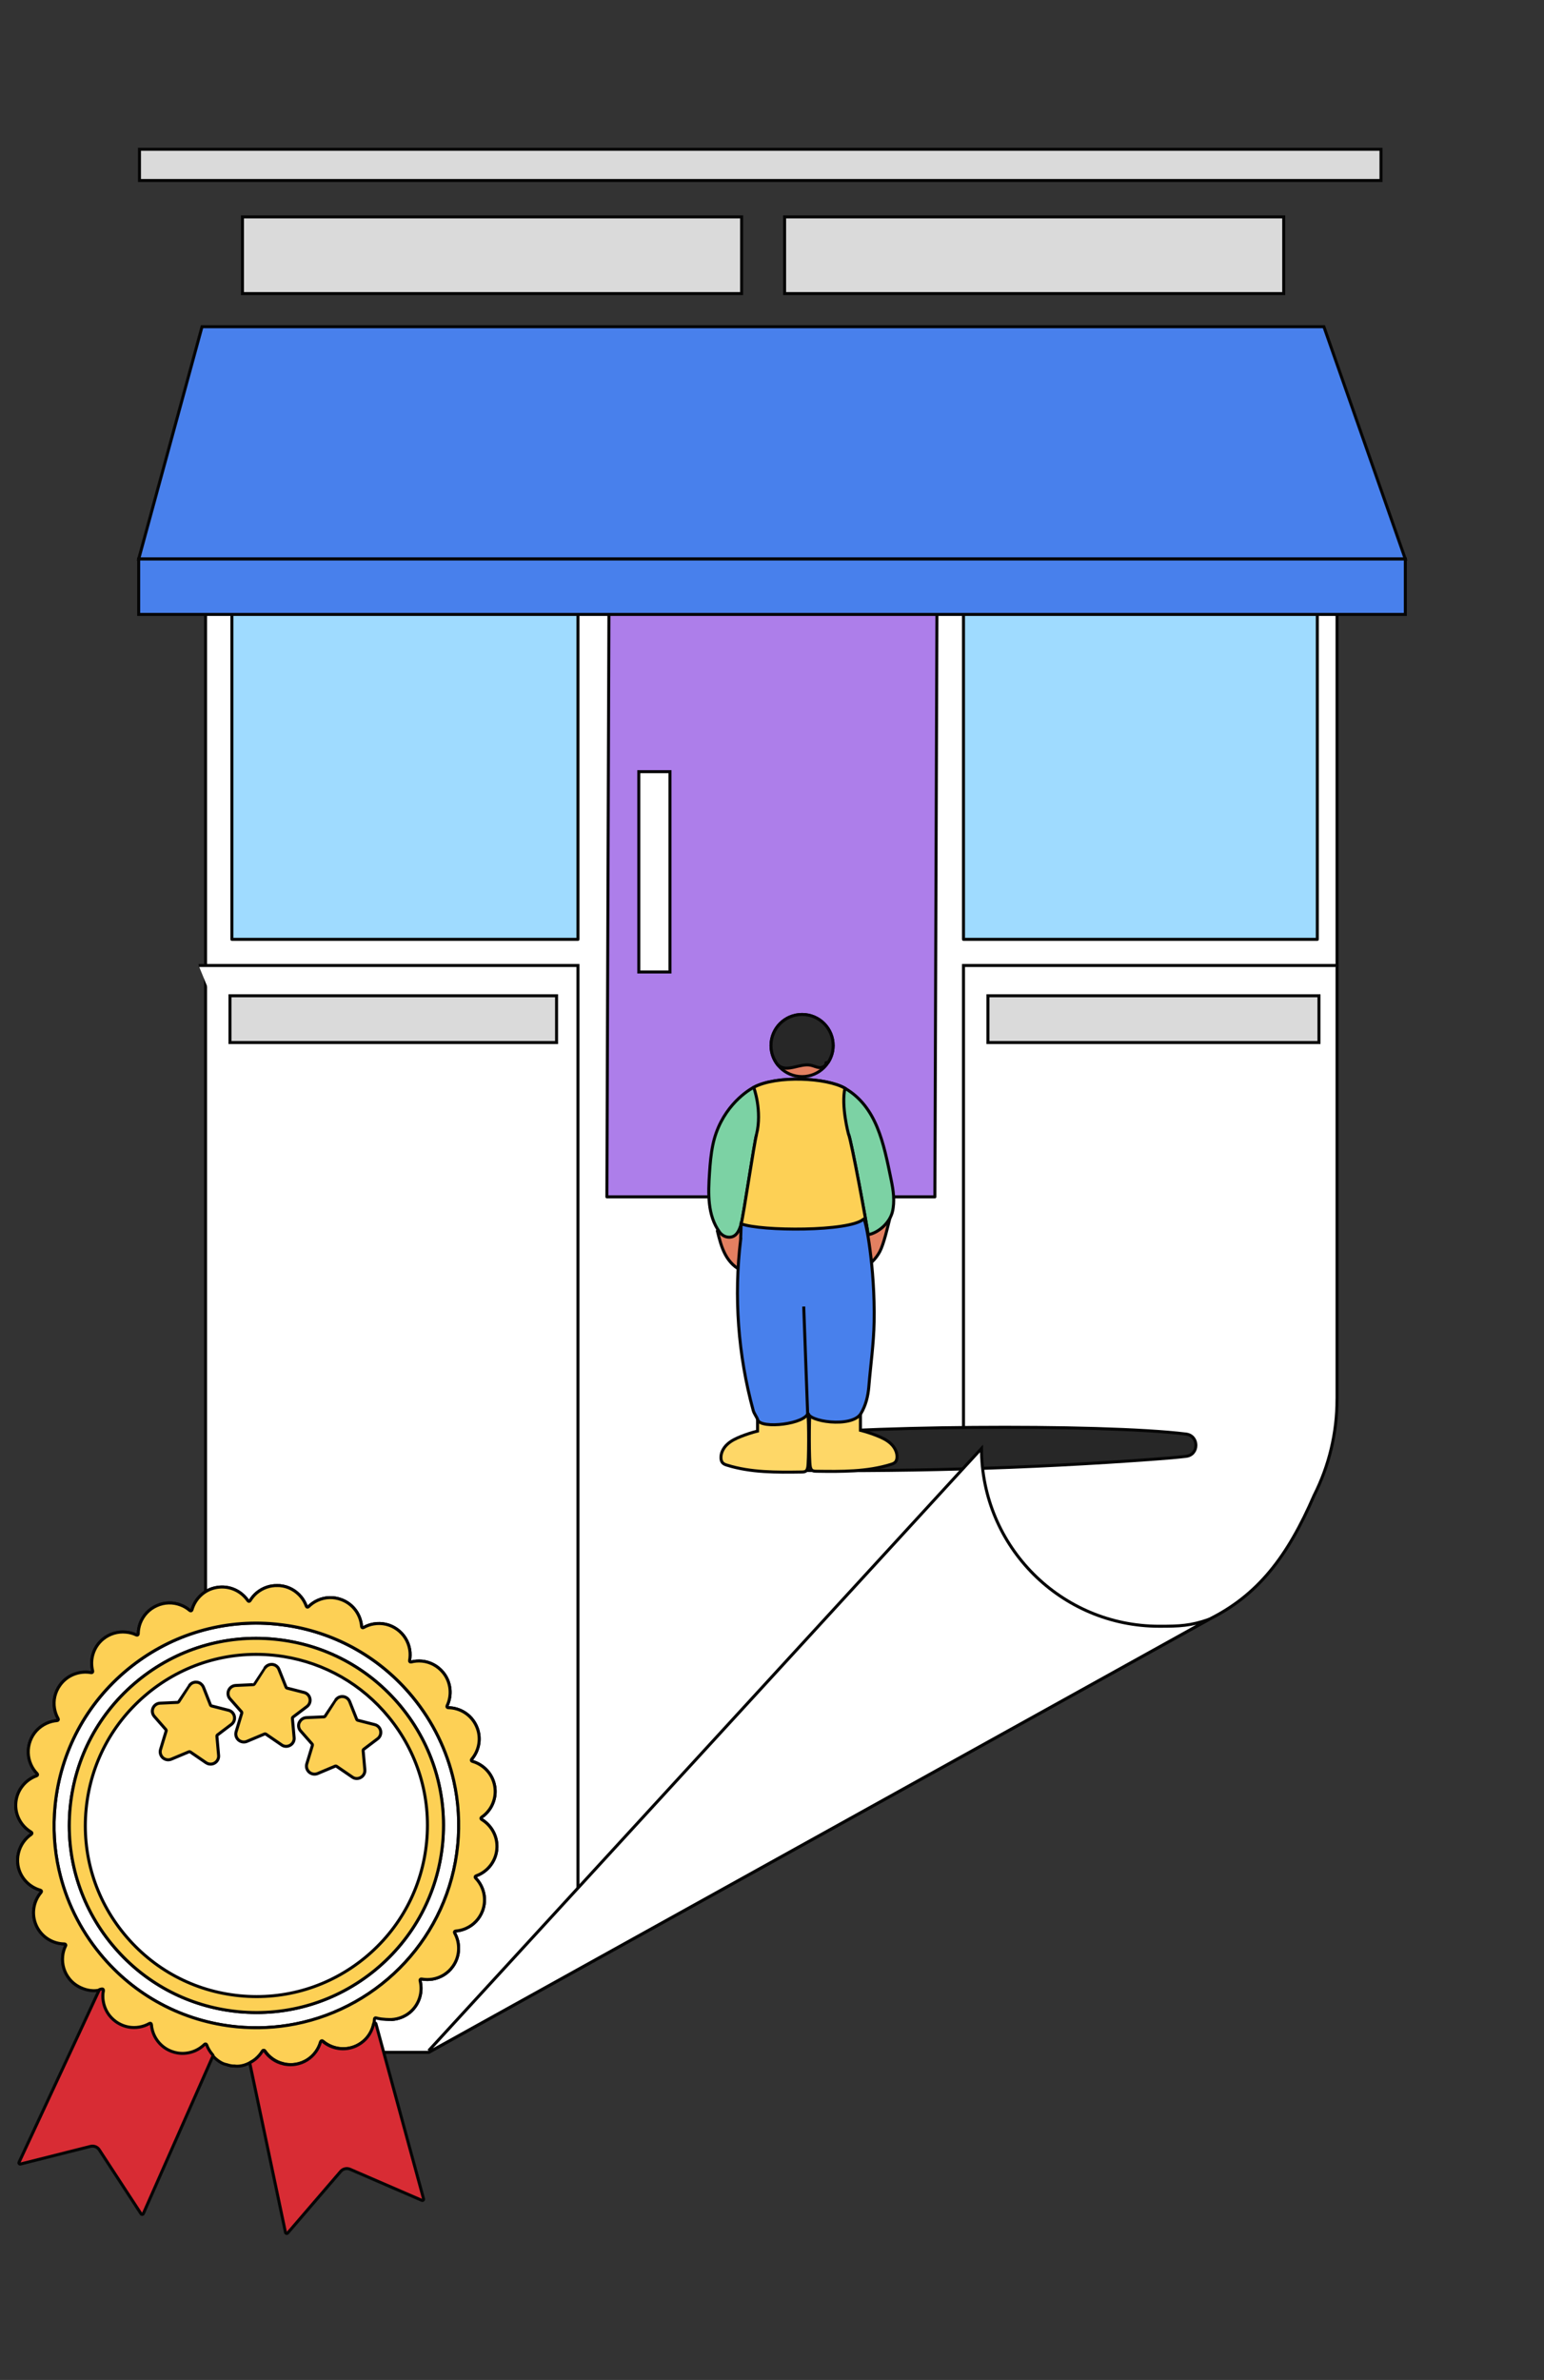
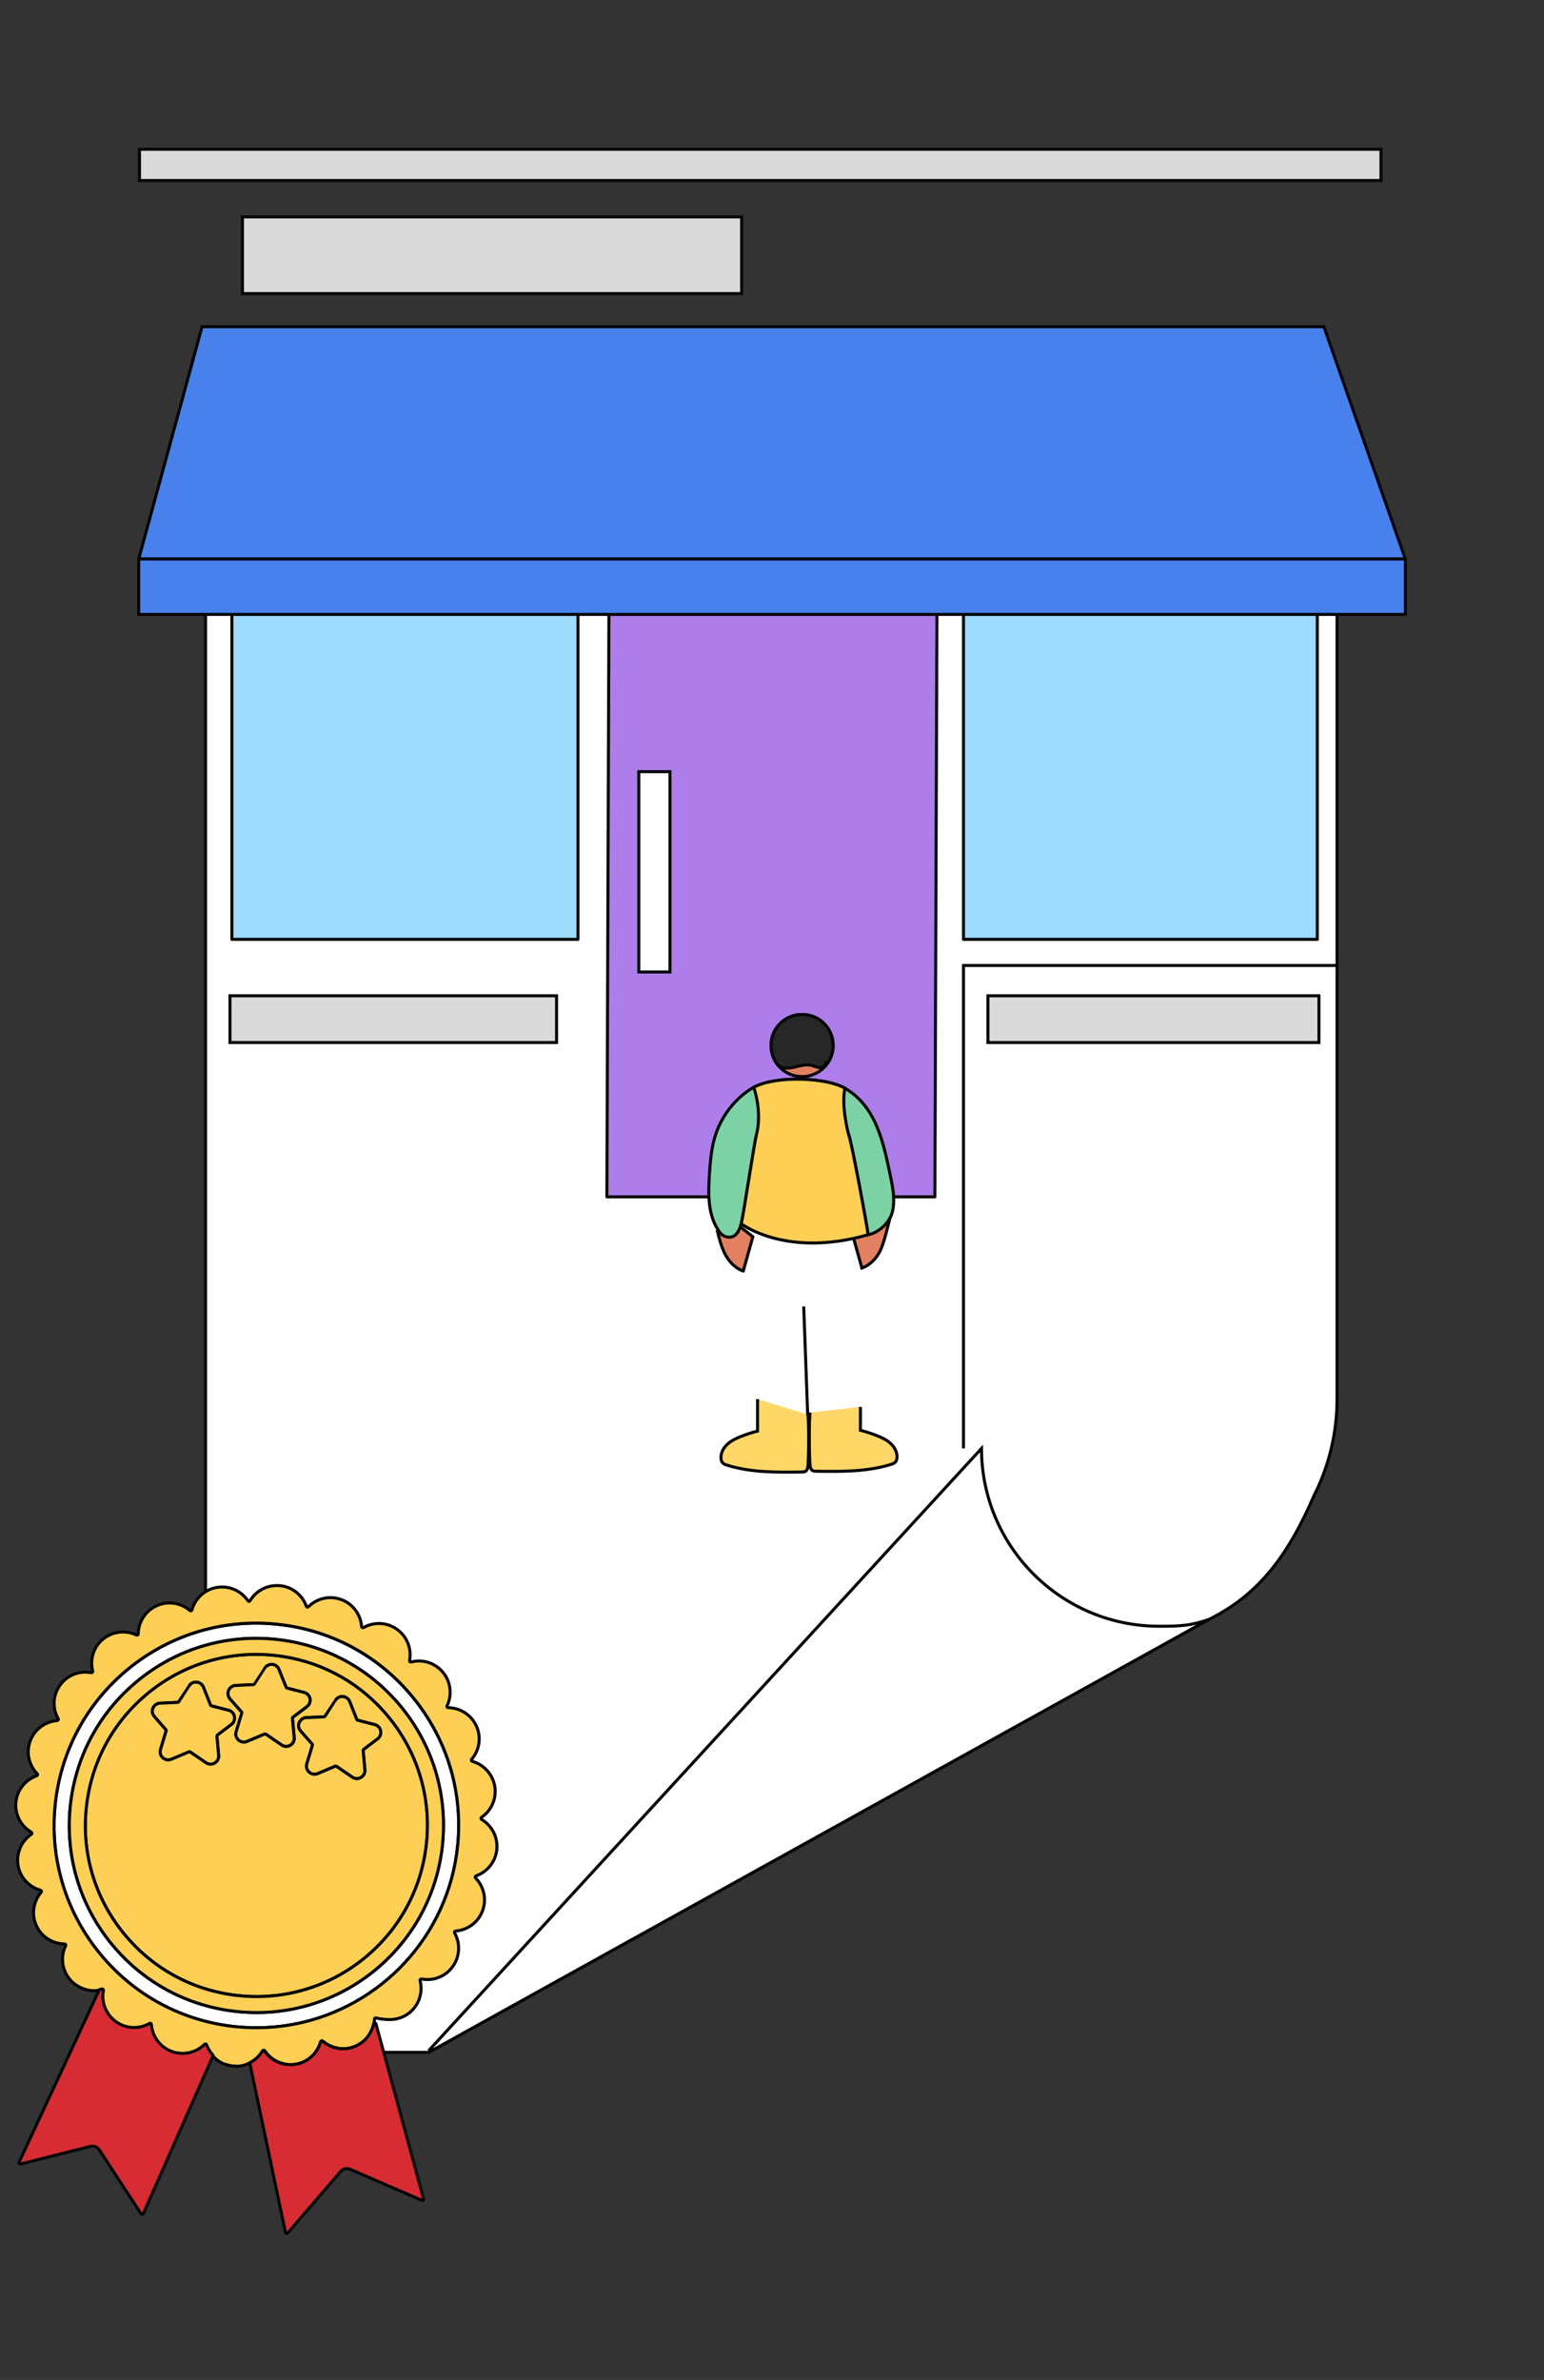
<svg xmlns="http://www.w3.org/2000/svg" id="Calque_4" data-name="Calque 4" viewBox="0 0 510 786">
  <rect x="0" y="0" width="510" height="786" fill="#333333" stroke="none" />
  <defs>
    <style>
      .cls-1 {
        stroke-width: 0px;
      }

      .cls-1, .cls-2 {
        fill: #4880ec;
      }

      .cls-3 {
        fill: none;
      }

      .cls-3, .cls-4, .cls-2, .cls-5, .cls-6, .cls-7, .cls-8, .cls-9, .cls-10, .cls-11, .cls-12, .cls-13, .cls-14 {
        stroke: #050505;
      }

      .cls-3, .cls-4, .cls-2, .cls-6, .cls-7, .cls-10, .cls-11, .cls-12, .cls-13, .cls-14 {
        stroke-miterlimit: 10;
      }

      .cls-4 {
        fill: #e38061;
      }

      .cls-5 {
        fill: #ad7eea;
      }

      .cls-5, .cls-8, .cls-9 {
        stroke-linecap: round;
        stroke-linejoin: round;
      }

      .cls-6 {
        fill: #272727;
      }

      .cls-7, .cls-9 {
        fill: #fdd055;
      }

      .cls-8 {
        fill: #9fdbff;
      }

      .cls-10 {
        fill: #d82c34;
      }

      .cls-11 {
        fill: #fed767;
      }

      .cls-12 {
        fill: #fff;
      }

      .cls-13 {
        fill: #dadada;
      }

      .cls-14 {
        fill: #7cd2a4;
      }
    </style>
  </defs>
  <path class="cls-12" d="M441.64,462.14V176.4H67.9v501.41h73.68l257.74-142.99c16.13-7.98,25.94-20.62,34.74-40.94h0c4.98-9.83,7.57-20.7,7.57-31.73Z" />
  <g>
    <g>
      <path class="cls-9" d="M140.91,608.39c-1.46,15.01-8.7,28.57-20.36,38.15-11.66,9.56-26.37,14.04-41.38,12.56-15.03-1.47-28.56-8.71-38.15-20.38-9.58-11.65-14.04-26.35-12.56-41.36,1.47-15.03,8.7-28.57,20.36-38.15,11.67-9.58,26.35-14.04,41.38-12.57,1.16.11,2.31.26,3.45.44,13.65,2.18,25.87,9.17,34.7,19.94,9.58,11.67,14.04,26.35,12.56,41.38ZM124.72,574.23c.81-.6,1.19-1.63.99-2.63-.2-1-.95-1.79-1.94-2.04l-5.66-1.45c-.13-.03-.23-.13-.28-.25l-2.34-5.9c-.06-.15-.13-.29-.22-.41-.01-.02-.03-.06-.04-.08-.07-.12-.16-.22-.25-.33-.03-.02-.04-.06-.08-.08-.06-.06-.14-.13-.22-.2-.06-.05-.11-.09-.17-.13-.1-.07-.18-.1-.25-.13-.08-.05-.15-.09-.21-.12-.08-.03-.19-.05-.27-.08-.07-.03-.15-.04-.22-.07-.09-.01-.18-.01-.26-.02-.09-.01-.16-.02-.25-.02-.09,0-.16,0-.25.01-.09,0-.18,0-.27.03-.09.02-.17.06-.26.08-.08.02-.13.03-.21.06-.13.05-.23.11-.33.16-.04.05-.1.06-.16.1-.08.04-.14.1-.2.16-.06.06-.14.1-.18.15-.06.06-.09.11-.15.17-.07.08-.13.16-.18.24-.02.01-2.9,4.41-3.51,5.35-.07.11-.19.18-.33.19l-5.85.26c-1.01.05-1.91.68-2.31,1.61-.4.94-.23,2.02.45,2.78l3.82,4.35c.09.11.13.26.09.39l-1.86,6.13c-.3.97,0,2.03.76,2.73.39.35.86.56,1.36.65.47.07.98.03,1.44-.16l5.84-2.46c.13-.05.28-.04.4.04l5.24,3.59c.32.23.69.38,1.07.44.59.09,1.22-.02,1.75-.35.88-.5,1.4-1.49,1.31-2.5l-.57-6.38c-.01-.14.05-.28.16-.37l4.63-3.5ZM101.37,563.62c.81-.6,1.21-1.63,1.01-2.62-.2-1-.96-1.8-1.94-2.04l-5.66-1.45c-.13-.03-.23-.13-.28-.25l-2.36-5.9c-.05-.15-.13-.29-.2-.41-.01-.04-.03-.06-.04-.08-.07-.12-.16-.22-.27-.33-.01-.02-.03-.06-.06-.08-.08-.07-.16-.13-.24-.2-.06-.05-.11-.09-.16-.13-.11-.07-.18-.1-.26-.15-.07-.03-.13-.07-.2-.1-.1-.03-.19-.05-.29-.08-.07-.03-.14-.04-.2-.07-.09-.01-.18-.01-.26-.02s-.17-.03-.26-.02c-.07,0-.16,0-.23.02-.09,0-.18,0-.27.03-.09.02-.19.06-.28.08-.06.03-.13.03-.19.06-.13.05-.23.12-.33.18-.06.03-.11.04-.15.06-.08.06-.14.12-.21.18-.06.04-.14.1-.2.15-.05.06-.09.11-.13.16-.07.08-.13.16-.2.25,0,.02-2.89,4.4-3.51,5.33-.07.11-.19.18-.33.18l-5.83.28c-1.03.05-1.91.68-2.31,1.61-.4.94-.23,2.02.43,2.78l3.84,4.35c.1.11.13.26.09.39l-1.86,6.13c-.3.99,0,2.03.76,2.73.39.35.86.56,1.34.64.49.08.98.03,1.44-.16l5.86-2.46c.13-.05.28-.04.4.04l5.24,3.59c.32.23.69.38,1.07.44.59.09,1.22-.02,1.75-.35.88-.5,1.4-1.49,1.29-2.51l-.57-6.38c-.01-.14.05-.28.16-.37l4.63-3.5ZM76.42,569.5c.81-.62,1.19-1.63.99-2.63-.2-1-.95-1.79-1.94-2.04l-5.66-1.45c-.13-.03-.23-.13-.28-.25l-2.34-5.92c-.07-.14-.12-.25-.19-.35-.03-.04-.04-.1-.07-.14-.06-.08-.12-.16-.2-.23-.04-.06-.09-.12-.13-.16-.04-.06-.13-.11-.19-.16-.06-.06-.14-.13-.2-.18-.11-.07-.18-.1-.26-.15-.07-.03-.13-.07-.2-.1-.1-.03-.2-.07-.3-.1-.07-.01-.12-.04-.17-.05-.1-.02-.21-.03-.32-.03-.07-.01-.14-.02-.21-.02-.09-.01-.2,0-.29,0-.08.02-.14.01-.22.04-.11.02-.22.05-.32.09-.06,0-.11.02-.17.04-.13.05-.23.11-.35.18-.04.03-.1.04-.14.07-.08.06-.14.12-.21.18-.06.04-.14.1-.18.15-.06.04-.09.09-.13.14-.07.1-.15.17-.2.27-.02.01-2.9,4.39-3.51,5.33-.07.11-.19.18-.33.19l-5.85.27c-1.01.05-1.91.68-2.31,1.61-.4.92-.23,2,.45,2.77l3.82,4.37c.09.11.13.26.08.39l-1.86,6.13c-.3.97,0,2.03.76,2.73.39.35.86.56,1.36.65.47.07.98.01,1.44-.18l5.84-2.45c.13-.05.28-.04.4.04l5.24,3.59c.32.21.69.36,1.08.42.59.09,1.21,0,1.75-.33.89-.52,1.4-1.49,1.31-2.5l-.57-6.38c-.01-.14.05-.28.16-.37l4.63-3.5Z" />
-       <path class="cls-12" d="M74.88,681.85c.46.14.9.29,1.39.36.2.03.4.05.59.08.02,0,.04,0,.05,0,.17,0,.32-.02.49,0M129.38,666.96c2.16-.14,4.23-.91,5.94-2.3,3.2-2.64,4.4-6.8,3.43-10.57-.07-.29.18-.57.47-.51.1.02.2.04.3.05,1.08.17,2.2.17,3.32,0,2.72-.46,5.11-1.93,6.72-4.19,2.41-3.36,2.5-7.7.59-11.09-.15-.26.03-.59.32-.61,1.19-.09,2.37-.38,3.49-.89,2.52-1.13,4.43-3.18,5.42-5.78,1.46-3.88.41-8.09-2.32-10.87-.21-.21-.13-.57.16-.67,3.68-1.29,6.48-4.62,6.88-8.75.4-4.12-1.7-7.92-5.04-9.91-.26-.15-.27-.52-.02-.69.99-.67,1.86-1.51,2.58-2.51.48-.67.86-1.36,1.16-2.1.73-1.76.96-3.68.64-5.61-.68-4.09-3.69-7.21-7.44-8.27-.29-.08-.4-.43-.2-.66,2.53-2.95,3.3-7.23,1.57-10.99-1.71-3.78-5.43-6.03-9.33-6.06-.3,0-.5-.32-.37-.59,1.69-3.52,1.33-7.84-1.3-11.05-1.75-2.14-4.25-3.48-6.97-3.74-1.23-.12-2.44-.01-3.6.29-.29.08-.56-.18-.5-.47.22-1.17.24-2.39.05-3.6-.46-2.72-1.93-5.11-4.18-6.72-2.24-1.61-4.98-2.24-7.71-1.78-1.22.2-2.35.62-3.39,1.21-.26.15-.59-.02-.61-.33-.29-3.89-2.77-7.45-6.66-8.9-2.59-.98-5.39-.9-7.91.26-1.13.51-2.14,1.23-3,2.09-.21.21-.58.13-.68-.15-.4-1.11-.97-2.16-1.73-3.09-1.77-2.14-4.23-3.48-6.99-3.74-.26-.02-.55-.03-.82-.02-2.45-.07-4.83.76-6.76,2.33-.93.76-1.69,1.67-2.3,2.67-.15.26-.52.27-.69.02-2.2-3.24-6.14-5.09-10.25-4.41-4.09.66-7.21,3.68-8.25,7.44-.08.29-.44.4-.67.2-.91-.78-1.94-1.42-3.09-1.84-2.57-.98-5.39-.9-7.91.26-2.52,1.13-4.43,3.18-5.42,5.78-.42,1.15-.64,2.34-.65,3.52,0,.3-.32.49-.59.36-1.07-.52-2.23-.85-3.46-.95-2.74-.28-5.44.54-7.58,2.29-3.21,2.64-4.39,6.81-3.41,10.58.08.29-.18.56-.47.51-3.84-.72-7.93.76-10.34,4.14-1.61,2.24-2.26,4.98-1.8,7.69.2,1.21.62,2.35,1.21,3.39.15.26-.02.59-.33.61-1.19.09-2.37.39-3.5.9-2.5,1.14-4.43,3.18-5.4,5.78-.96,2.58-.88,5.39.26,7.9.51,1.13,1.2,2.13,2.04,2.97.21.21.13.57-.16.67-3.66,1.29-6.47,4.62-6.88,8.75-.4,4.12,1.72,7.91,5.09,9.88.26.15.27.52.02.69-2.13,1.45-3.67,3.67-4.25,6.18-.33,1.29-.39,2.67-.17,4.06.68,4.09,3.7,7.2,7.46,8.25.29.08.4.43.2.66-2.55,2.96-3.31,7.22-1.61,11.01,1.49,3.29,4.49,5.41,7.82,5.94.49.08.99.12,1.5.12.3,0,.51.32.37.59-.53,1.08-.87,2.24-.99,3.47-.26,2.76.54,5.44,2.31,7.58,1.15,1.4,2.62,2.4,4.19,3.02" />
      <path class="cls-12" d="M151.19,609.39c-2.97,30.05-25.49,53.54-53.7,59.06-6.23,1.22-12.71,1.56-19.33.92-17.77-1.74-33.79-10.3-45.1-24.09-6.73-8.18-11.33-17.64-13.58-27.69-1.56-6.87-2.01-14.03-1.29-21.23,1.74-17.77,10.31-33.79,24.09-45.1,13.29-10.91,29.91-16.22,46.99-15.04.65.05,1.3.1,1.95.17,1.37.15,2.74.31,4.08.52,16.12,2.57,30.58,10.84,41.03,23.57,6.73,8.19,11.32,17.66,13.58,27.69,1.55,6.87,1.99,14.03,1.29,21.23ZM123.89,650.62c12.76-10.48,20.67-25.3,22.29-41.72,1.6-16.43-3.28-32.51-13.74-45.26-10.48-12.74-25.27-20.66-41.72-22.27-16.43-1.62-32.49,3.26-45.25,13.74-12.76,10.48-20.67,25.28-22.29,41.72-1.6,16.42,3.26,32.49,13.74,45.25,9.67,11.77,23.02,19.41,37.94,21.79,1.25.2,2.51.36,3.78.49,16.43,1.6,32.49-3.28,45.25-13.74Z" />
      <g>
        <path class="cls-9" d="M129.36,666.96s.02,0,.04,0c2.16-.14,4.22-.92,5.92-2.3,3.2-2.64,4.4-6.8,3.43-10.57-.07-.29.18-.57.47-.51.1.02.2.04.3.05,1.08.17,2.2.17,3.32,0,2.72-.46,5.11-1.93,6.72-4.19,2.41-3.36,2.5-7.7.59-11.09-.15-.26.03-.59.32-.61,1.19-.09,2.37-.38,3.49-.89,2.52-1.13,4.43-3.18,5.42-5.78,1.46-3.88.41-8.09-2.32-10.87-.21-.21-.13-.57.16-.67,3.68-1.29,6.48-4.62,6.88-8.75.4-4.12-1.7-7.92-5.04-9.91-.26-.15-.27-.52-.02-.69.99-.67,1.86-1.51,2.58-2.51.48-.67.86-1.36,1.16-2.1.73-1.76.96-3.68.64-5.61-.68-4.09-3.69-7.21-7.44-8.27-.29-.08-.4-.43-.2-.66,2.53-2.95,3.3-7.23,1.57-10.99-1.71-3.78-5.43-6.03-9.33-6.06-.3,0-.5-.32-.37-.59,1.69-3.52,1.33-7.84-1.3-11.05-1.75-2.13-4.25-3.48-6.97-3.74-1.23-.12-2.44-.01-3.6.29-.29.08-.56-.18-.5-.47.22-1.17.24-2.39.05-3.6-.46-2.71-1.93-5.11-4.18-6.72-2.24-1.61-4.98-2.24-7.71-1.78-1.22.2-2.35.62-3.39,1.21-.26.15-.59-.02-.61-.33-.29-3.89-2.77-7.45-6.66-8.9-2.59-.98-5.39-.9-7.91.26-1.13.51-2.14,1.23-3,2.09-.21.21-.58.13-.68-.15-.4-1.11-.97-2.16-1.73-3.09-1.77-2.14-4.23-3.48-6.99-3.74-.26-.02-.55-.03-.82-.02-2.45-.07-4.83.76-6.76,2.33-.93.76-1.69,1.67-2.3,2.67-.15.26-.52.27-.69.02-2.2-3.24-6.14-5.09-10.25-4.41-4.09.66-7.21,3.68-8.25,7.44-.08.29-.44.4-.67.2-.91-.78-1.94-1.42-3.09-1.84-2.57-.98-5.39-.9-7.91.26-2.52,1.13-4.43,3.18-5.42,5.78-.42,1.15-.64,2.34-.65,3.52,0,.3-.32.49-.59.36-1.07-.52-2.23-.85-3.46-.95-2.74-.28-5.44.54-7.58,2.29-3.2,2.64-4.39,6.81-3.41,10.58.08.29-.18.56-.47.51-3.84-.72-7.93.76-10.34,4.14-1.61,2.24-2.26,4.98-1.8,7.69.2,1.21.62,2.35,1.21,3.39.15.26-.02.59-.33.61-1.19.09-2.37.39-3.5.9-2.5,1.14-4.43,3.18-5.4,5.78-.96,2.58-.88,5.39.26,7.9.51,1.13,1.2,2.13,2.04,2.97.21.21.13.57-.16.67-3.66,1.29-6.47,4.62-6.88,8.75-.4,4.12,1.72,7.91,5.09,9.88.26.15.27.52.02.69-2.13,1.45-3.67,3.67-4.25,6.18-.33,1.29-.39,2.67-.17,4.06.68,4.09,3.7,7.2,7.46,8.25.29.08.4.43.2.66-2.55,2.96-3.31,7.22-1.6,11.01,1.49,3.29,4.49,5.41,7.82,5.94.49.08.99.12,1.5.12.3,0,.51.32.37.59-.53,1.08-.87,2.24-.99,3.47-.26,2.76.54,5.44,2.31,7.58,1.15,1.4,2.62,2.4,4.19,3.02,0,0,2.76,1.28,5.57.58.27-.04.54-.1.8-.17.29-.07.56.18.5.47-.22,1.17-.25,2.39-.04,3.61.44,2.71,1.93,5.11,4.18,6.72,1.33.94,2.82,1.56,4.39,1.81,1.08.17,2.2.17,3.32-.02,1.22-.2,2.35-.62,3.4-1.21.26-.15.59.02.61.33.29,3.89,2.77,7.45,6.66,8.9.66.25,1.34.43,2.02.54,3.27.52,6.59-.59,8.89-2.87.21-.21.57-.13.67.15.48,1.31,1.24,2.49,2.18,3.52,0,0,2.01,2.41,4.53,2.85.46.14.9.29,1.39.36.2.03.4.05.59.08.02,0,.04,0,.05,0,.15,0,.3-.01.45,0,.03,0,.05,0,.08,0,.3.06,2.44.39,5.14-1.09.66-.34,1.31-.74,1.89-1.22.93-.77,1.71-1.68,2.32-2.68.15-.26.52-.27.69-.02,1.44,2.13,3.64,3.69,6.17,4.25.24.09.5.13.76.17,1.06.17,2.18.19,3.3,0,2.73-.44,5.11-1.93,6.72-4.18.71-1,1.23-2.1,1.55-3.25.08-.29.43-.4.66-.2,1.46,1.25,3.23,2.06,5.12,2.37,1.93.31,3.97.08,5.89-.79,2.5-1.14,4.43-3.18,5.4-5.78.39-1.01.59-2.05.64-3.09.01-.27.28-.46.54-.37.73.23,2.3.57,5.14.54ZM19.47,617.57c-1.56-6.87-2.01-14.03-1.29-21.23,1.74-17.77,10.31-33.79,24.09-45.1,13.29-10.91,29.91-16.22,46.99-15.04.65.05,1.3.1,1.95.17,1.37.15,2.74.31,4.08.52,16.12,2.57,30.58,10.84,41.03,23.57,6.73,8.19,11.32,17.66,13.58,27.69,1.55,6.87,1.99,14.03,1.29,21.23-2.97,30.05-25.49,53.54-53.7,59.06-6.23,1.22-12.71,1.56-19.33.92-17.77-1.74-33.79-10.3-45.1-24.09-6.73-8.18-11.33-17.64-13.58-27.69Z" />
        <path class="cls-9" d="M36.93,642.08c9.67,11.77,23.02,19.41,37.94,21.79,1.25.2,2.51.36,3.78.49,16.43,1.6,32.49-3.28,45.25-13.74,12.76-10.48,20.67-25.3,22.29-41.71,1.6-16.43-3.28-32.51-13.74-45.26-10.48-12.74-25.27-20.66-41.72-22.27-16.43-1.62-32.49,3.26-45.25,13.74-12.76,10.48-20.67,25.28-22.29,41.72-1.6,16.42,3.26,32.49,13.74,45.25ZM48.82,559.21c11.67-9.58,26.35-14.04,41.38-12.57,1.16.11,2.31.26,3.45.44,13.65,2.18,25.87,9.17,34.7,19.94,9.58,11.67,14.04,26.35,12.56,41.38-1.46,15.01-8.7,28.57-20.36,38.15-11.66,9.56-26.37,14.04-41.38,12.56-15.03-1.47-28.56-8.71-38.15-20.38-9.59-11.65-14.04-26.35-12.56-41.36,1.47-15.03,8.69-28.57,20.36-38.15Z" />
        <path class="cls-9" d="M98.84,568.86c-.4.94-.23,2.02.45,2.78l3.82,4.35c.09.11.13.26.09.39l-1.86,6.13c-.3.97,0,2.03.76,2.73.39.35.86.56,1.36.65.47.07.98.03,1.44-.16l5.84-2.46c.13-.05.28-.04.4.04l5.24,3.59c.32.23.69.38,1.07.44.59.09,1.22-.02,1.75-.35.88-.5,1.4-1.49,1.31-2.5l-.57-6.38c-.01-.14.05-.28.16-.37l4.63-3.5c.81-.6,1.19-1.63.99-2.63-.2-1-.95-1.79-1.94-2.04l-5.66-1.45c-.13-.03-.23-.13-.28-.25l-2.34-5.9c-.06-.15-.13-.29-.22-.41-.01-.02-.03-.06-.04-.08-.07-.12-.16-.22-.25-.33-.03-.02-.04-.06-.08-.08-.06-.06-.14-.13-.22-.2-.06-.05-.11-.09-.17-.13-.1-.07-.18-.1-.25-.13-.08-.05-.15-.09-.21-.12-.08-.03-.19-.05-.27-.08-.07-.03-.15-.04-.22-.07-.09-.01-.18-.01-.26-.02-.09-.01-.16-.02-.25-.02-.09,0-.16,0-.25.01-.09,0-.18,0-.27.03-.09.02-.17.06-.26.08-.08.02-.13.03-.21.06-.13.05-.23.11-.33.16-.04.05-.1.06-.16.1-.08.04-.14.1-.2.16-.06.06-.14.1-.18.15-.06.06-.09.11-.15.17-.07.08-.13.16-.18.24-.02.01-2.9,4.41-3.51,5.35-.07.11-.19.18-.33.19l-5.85.26c-1.01.05-1.91.68-2.31,1.61Z" />
        <path class="cls-9" d="M79.77,565.38c.1.11.13.26.09.39l-1.86,6.13c-.3.99,0,2.03.76,2.73.39.35.86.56,1.34.64.49.08.98.03,1.44-.16l5.86-2.46c.13-.05.28-.04.4.04l5.24,3.59c.32.23.69.38,1.07.44.59.09,1.22-.02,1.75-.35.88-.5,1.4-1.49,1.29-2.51l-.57-6.38c-.01-.14.05-.28.16-.37l4.63-3.5c.81-.6,1.21-1.63,1.01-2.62-.2-1-.96-1.8-1.94-2.04l-5.66-1.45c-.13-.03-.23-.13-.28-.25l-2.36-5.9c-.05-.15-.13-.29-.2-.41-.01-.04-.03-.06-.04-.08-.07-.12-.16-.22-.27-.33-.01-.02-.03-.06-.06-.08-.08-.07-.16-.13-.24-.2-.06-.05-.11-.09-.16-.13-.11-.07-.18-.1-.26-.15-.07-.03-.13-.07-.2-.1-.1-.03-.19-.05-.29-.08-.07-.03-.14-.04-.2-.07-.09-.01-.18-.01-.26-.02-.09-.01-.17-.03-.26-.02-.07,0-.16,0-.23.02-.09,0-.18,0-.27.03-.09.02-.19.06-.28.08-.06.03-.13.03-.19.06-.13.05-.23.12-.33.18-.06.03-.11.04-.15.06-.08.06-.14.12-.21.18-.06.04-.14.1-.2.15-.05.06-.09.11-.13.16-.07.08-.13.16-.2.25,0,.02-2.89,4.4-3.51,5.33-.07.11-.19.18-.33.18l-5.83.28c-1.03.05-1.91.68-2.31,1.61-.4.94-.23,2.02.43,2.78l3.84,4.35Z" />
        <path class="cls-9" d="M54.81,571.26c.09.11.13.26.08.39l-1.86,6.13c-.3.97,0,2.03.76,2.73.39.35.86.56,1.36.65.47.07.98.01,1.44-.18l5.84-2.45c.13-.05.28-.04.4.04l5.24,3.59c.32.21.69.36,1.08.42.59.09,1.21,0,1.75-.33.89-.52,1.4-1.49,1.31-2.5l-.57-6.38c-.01-.14.05-.28.16-.37l4.63-3.5c.81-.62,1.19-1.63.99-2.63-.2-1-.95-1.79-1.94-2.04l-5.66-1.45c-.13-.03-.23-.13-.28-.25l-2.34-5.92c-.07-.14-.12-.25-.19-.35-.03-.04-.04-.1-.07-.14-.06-.08-.12-.16-.2-.23-.04-.06-.09-.12-.13-.16-.04-.06-.13-.11-.19-.16-.06-.06-.14-.13-.2-.18-.11-.07-.18-.1-.26-.15-.07-.03-.13-.07-.2-.1-.1-.03-.2-.07-.31-.1-.07-.01-.12-.04-.17-.05-.1-.02-.21-.03-.32-.03-.07-.01-.14-.02-.21-.02-.09-.01-.2,0-.29,0-.08.02-.14.01-.22.04-.11.02-.22.05-.32.09-.05,0-.11.02-.17.04-.13.05-.23.11-.35.18-.04.03-.1.04-.14.07-.08.06-.14.12-.21.18-.06.04-.14.1-.18.15-.06.04-.09.09-.13.14-.07.1-.15.17-.2.27-.02.01-2.9,4.39-3.51,5.33-.07.11-.19.18-.33.19l-5.85.27c-1.01.05-1.91.68-2.31,1.61-.4.92-.23,2,.45,2.77l3.82,4.37Z" />
      </g>
    </g>
    <path class="cls-10" d="M47.34,731.1c-.13.3-.55.33-.73.06l-13.83-21.18c-.62-.95-1.78-1.39-2.87-1.12l-23.14,5.83c-.34.09-.63-.26-.48-.58l26.47-56.88c.06-.12.17-.2.3-.23.2-.04.4-.08.59-.13.29-.07.56.18.5.47-.22,1.17-.25,2.39-.04,3.61.44,2.71,1.93,5.11,4.18,6.72,1.33.94,2.82,1.56,4.39,1.81,1.08.17,2.2.17,3.32-.02,1.22-.2,2.35-.62,3.4-1.21.26-.15.59.02.61.33.29,3.89,2.77,7.45,6.66,8.9.66.25,1.34.43,2.02.54,3.27.52,6.59-.59,8.89-2.87.21-.21.57-.13.67.15.45,1.23,1.14,2.34,2,3.32.11.12.14.29.07.44l-22.99,52.04Z" />
    <path class="cls-10" d="M115.61,716.41c-1.07-.46-2.29-.17-3.06.69l-17.53,20.38c-.22.26-.65.15-.72-.19l-11.75-55.73c-.04-.18.05-.36.21-.45.57-.31,1.12-.66,1.61-1.07.93-.77,1.71-1.68,2.32-2.68.15-.26.52-.27.69-.02,1.44,2.13,3.64,3.69,6.17,4.25.24.09.5.13.76.17,1.06.17,2.18.19,3.3,0,2.73-.44,5.11-1.93,6.72-4.18.71-1,1.23-2.1,1.55-3.25.08-.29.43-.4.66-.2,1.46,1.25,3.23,2.06,5.12,2.37,1.93.31,3.97.08,5.89-.79,2.5-1.14,4.43-3.18,5.4-5.78.19-.49.33-1,.44-1.5.09-.43.69-.45.8-.03h0s15.72,57.79,15.72,57.79c.09.34-.25.63-.57.49l-23.75-10.28Z" />
  </g>
  <g>
    <g>
      <rect class="cls-8" x="318.25" y="187.16" width="116.87" height="123.07" />
      <rect class="cls-8" x="76.6" y="187.16" width="114.31" height="123.07" />
      <g>
        <polygon class="cls-5" points="308.8 395.27 200.46 395.27 201.19 187.03 309.53 187.03 308.8 395.27" />
        <rect class="cls-12" x="211" y="254.85" width="10.3" height="66.16" />
      </g>
      <g>
        <g>
          <polygon class="cls-1" points="464.19 184.61 45.81 184.61 66.73 107.9 437.3 107.9 464.19 184.61" />
          <polygon class="cls-3" points="464.19 184.61 45.81 184.61 66.73 107.9 437.3 107.9 464.19 184.61" />
        </g>
        <rect class="cls-2" x="45.81" y="184.61" width="418.39" height="18.31" />
      </g>
-       <polyline class="cls-12" points="65.61 318.86 190.91 318.86 190.91 624.23" />
      <polyline class="cls-12" points="318.25 478.35 318.25 318.86 441.53 318.86" />
      <rect class="cls-13" x="75.96" y="328.86" width="107.88" height="15.45" />
      <rect class="cls-13" x="326.33" y="328.86" width="109.34" height="15.45" />
    </g>
    <rect class="cls-13" x="46.07" y="49.3" width="410.09" height="10.31" />
-     <rect class="cls-13" x="259.16" y="71.63" width="164.87" height="25.33" />
    <rect class="cls-13" x="80.09" y="71.63" width="164.88" height="25.33" />
  </g>
  <g>
-     <path class="cls-6" d="M253.68,485.48c42.8.73,85.63-.45,128.32-3.63,3.25-.24,6.53-.5,9.78-.89,4.32-.51,4.3-6.81-.02-7.35-27.95-3.45-112.64-2.8-140.52,1.19l2.44,10.68Z" />
    <path class="cls-11" d="M266.87,467.23c.34,1.91.32,15.44-.06,17.35-.09.43-.21.89-.54,1.19-.39.34-.95.36-1.46.37-8.29.12-16.75.21-24.67-2.26-.53-.16-1.08-.36-1.45-.77-.36-.4-.5-.95-.54-1.49-.11-1.74.79-3.42,2.06-4.61s2.88-1.95,4.49-2.59c1.8-.72,3.65-1.32,5.53-1.8v-10.55" />
    <path class="cls-11" d="M267.57,466.5c-.34,1.91-.32,15.92.06,17.83.09.43.21.89.54,1.19.39.34.95.36,1.46.37,8.29.12,16.75.21,24.67-2.26.53-.16,1.08-.36,1.45-.77.36-.4.5-.95.54-1.49.11-1.74-.79-3.42-2.06-4.61s-2.88-1.95-4.49-2.59c-1.8-.72-3.65-1.32-5.53-1.8v-7.72" />
    <path class="cls-4" d="M284.69,418.77c2.6-.87,4.62-3.01,5.92-5.43,1.3-2.42,2.63-8.21,3.29-10.88l-5.22-.67-7.15,5.65,3.16,11.32Z" />
    <path class="cls-4" d="M245.51,419.77c-2.6-.87-4.62-3.01-5.92-5.43-1.3-2.42-1.97-5.11-2.62-7.77l4.55-3.77,7.15,5.65-3.16,11.32Z" />
    <circle class="cls-4" cx="264.93" cy="345.3" r="10.26" />
    <path class="cls-14" d="M280.26,374.53c.87,1.6,6.36,31.44,6.48,33.25,3.55-.66,7.15-4.01,8.02-7.51.87-3.5.31-7.19-.42-10.72-2.45-11.93-4.73-24.01-15.25-30.15-5.99-3.49-22.56-4.36-30.14-.3-3.03,1.62-11.09,7.45-13.49,19.03-.63,3.04-.9,6.15-1.1,9.25-.44,6.72-.74,13.93,3.32,19.53.75,1.03,1.95,1.71,3.23,1.69,2.44-.04,3.33-2.4,3.93-4.43.71-2.42,4.34-27.01,5.05-29.43" />
    <path class="cls-6" d="M264.93,335.03c-5.67,0-10.26,4.59-10.26,10.26,0,2.41.83,4.61,2.22,6.36l.45.36c2.89,2.12,6.95-.94,10.46-.21.99.2,1.91.71,2.92.78,1.01.06,2.19-.58,2.17-1.59l.73-.24c1-1.58,1.58-3.45,1.58-5.46,0-5.67-4.59-10.26-10.26-10.26Z" />
    <path class="cls-7" d="M249.88,374.73c-.71,2.42-4.34,27.01-5.05,29.43,0,0,14.81,11.43,41.91,3.62-.13-1.82-5.62-31.65-6.48-33.25,0,0-2.49-9.31-1.16-15.13-5.99-3.49-22.56-4.36-30.14-.3,0,0,2.87,7.62.92,15.63Z" />
-     <path class="cls-2" d="M244.65,409.31c-2.28,18.86-.87,38.16,4.14,56.48.32,1.15,1.14,2.06,1.53,3.19,1.04,3,15.92,1.39,16.65-2.49-.54,2.96,14.49,5.23,17.41.33,1.59-2.67,2.34-5.7,2.6-8.8.58-7.14,1.62-14.27,1.75-21.43.34-18-2.85-34.68-3.49-33.96-4.66,4.16-33.89,4.02-40.42,1.54l-.18,5.14Z" />
    <line class="cls-3" x1="266.79" y1="467.31" x2="265.48" y2="431.49" />
  </g>
  <path class="cls-12" d="M141.58,677.81l257.74-142.99c-6.07,2.12-9.61,2.26-16.4,2.26h0c-32.43,0-58.72-26.29-58.72-58.72l-182.62,198.9" />
</svg>